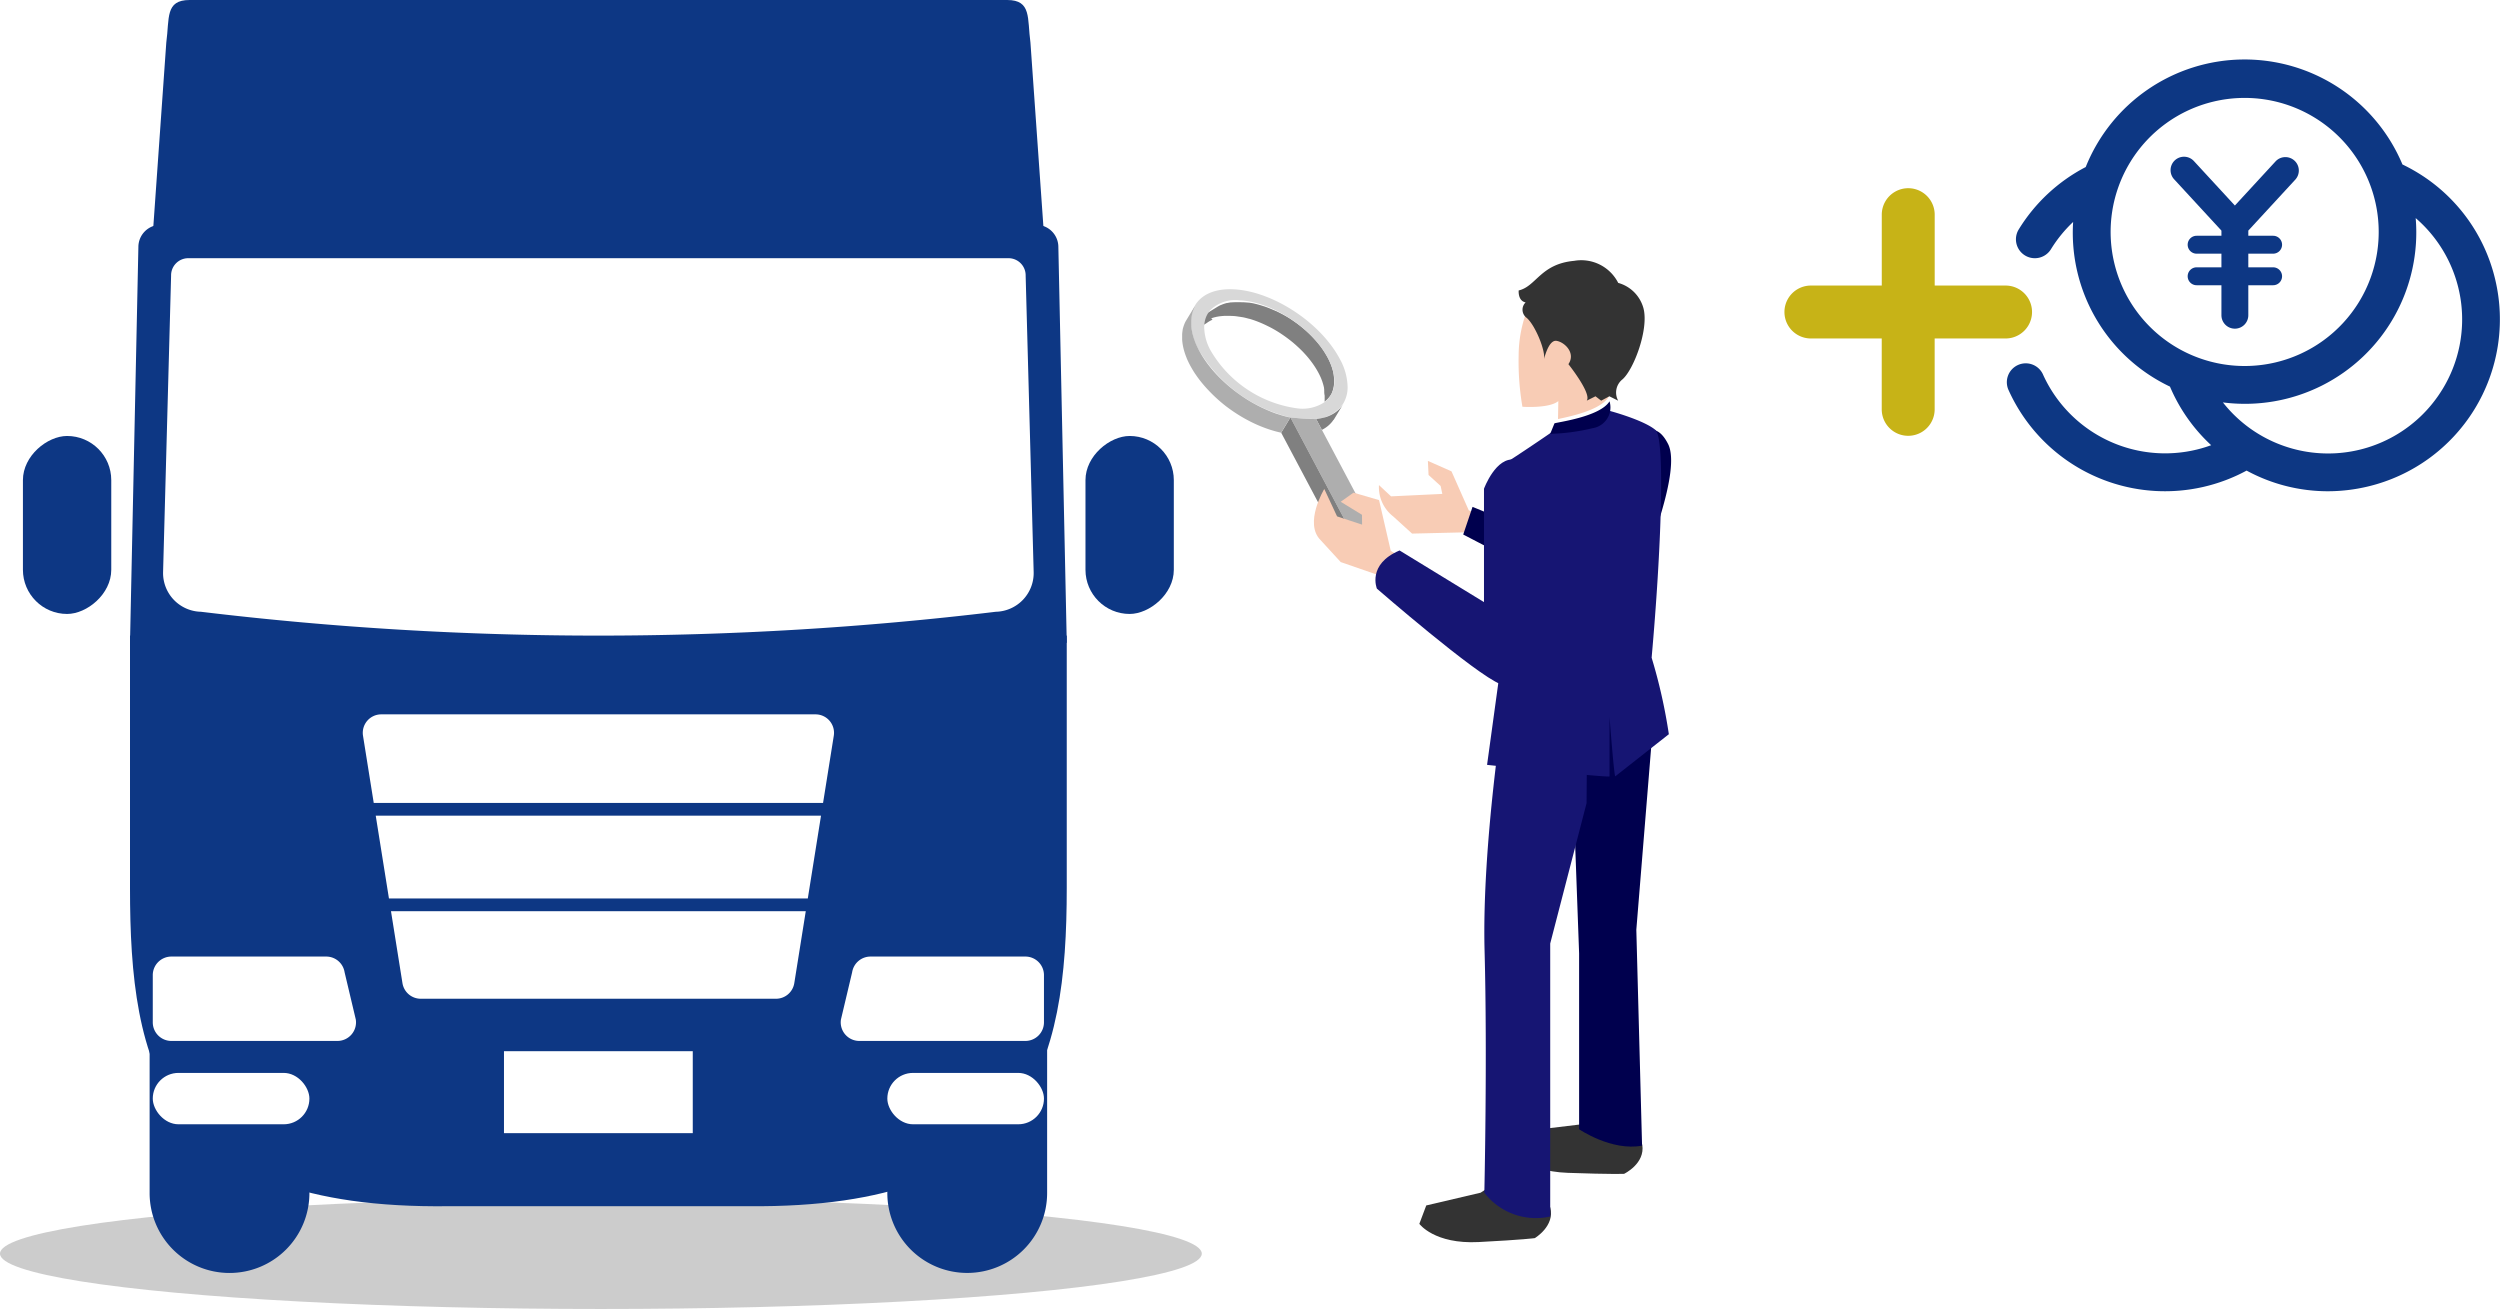
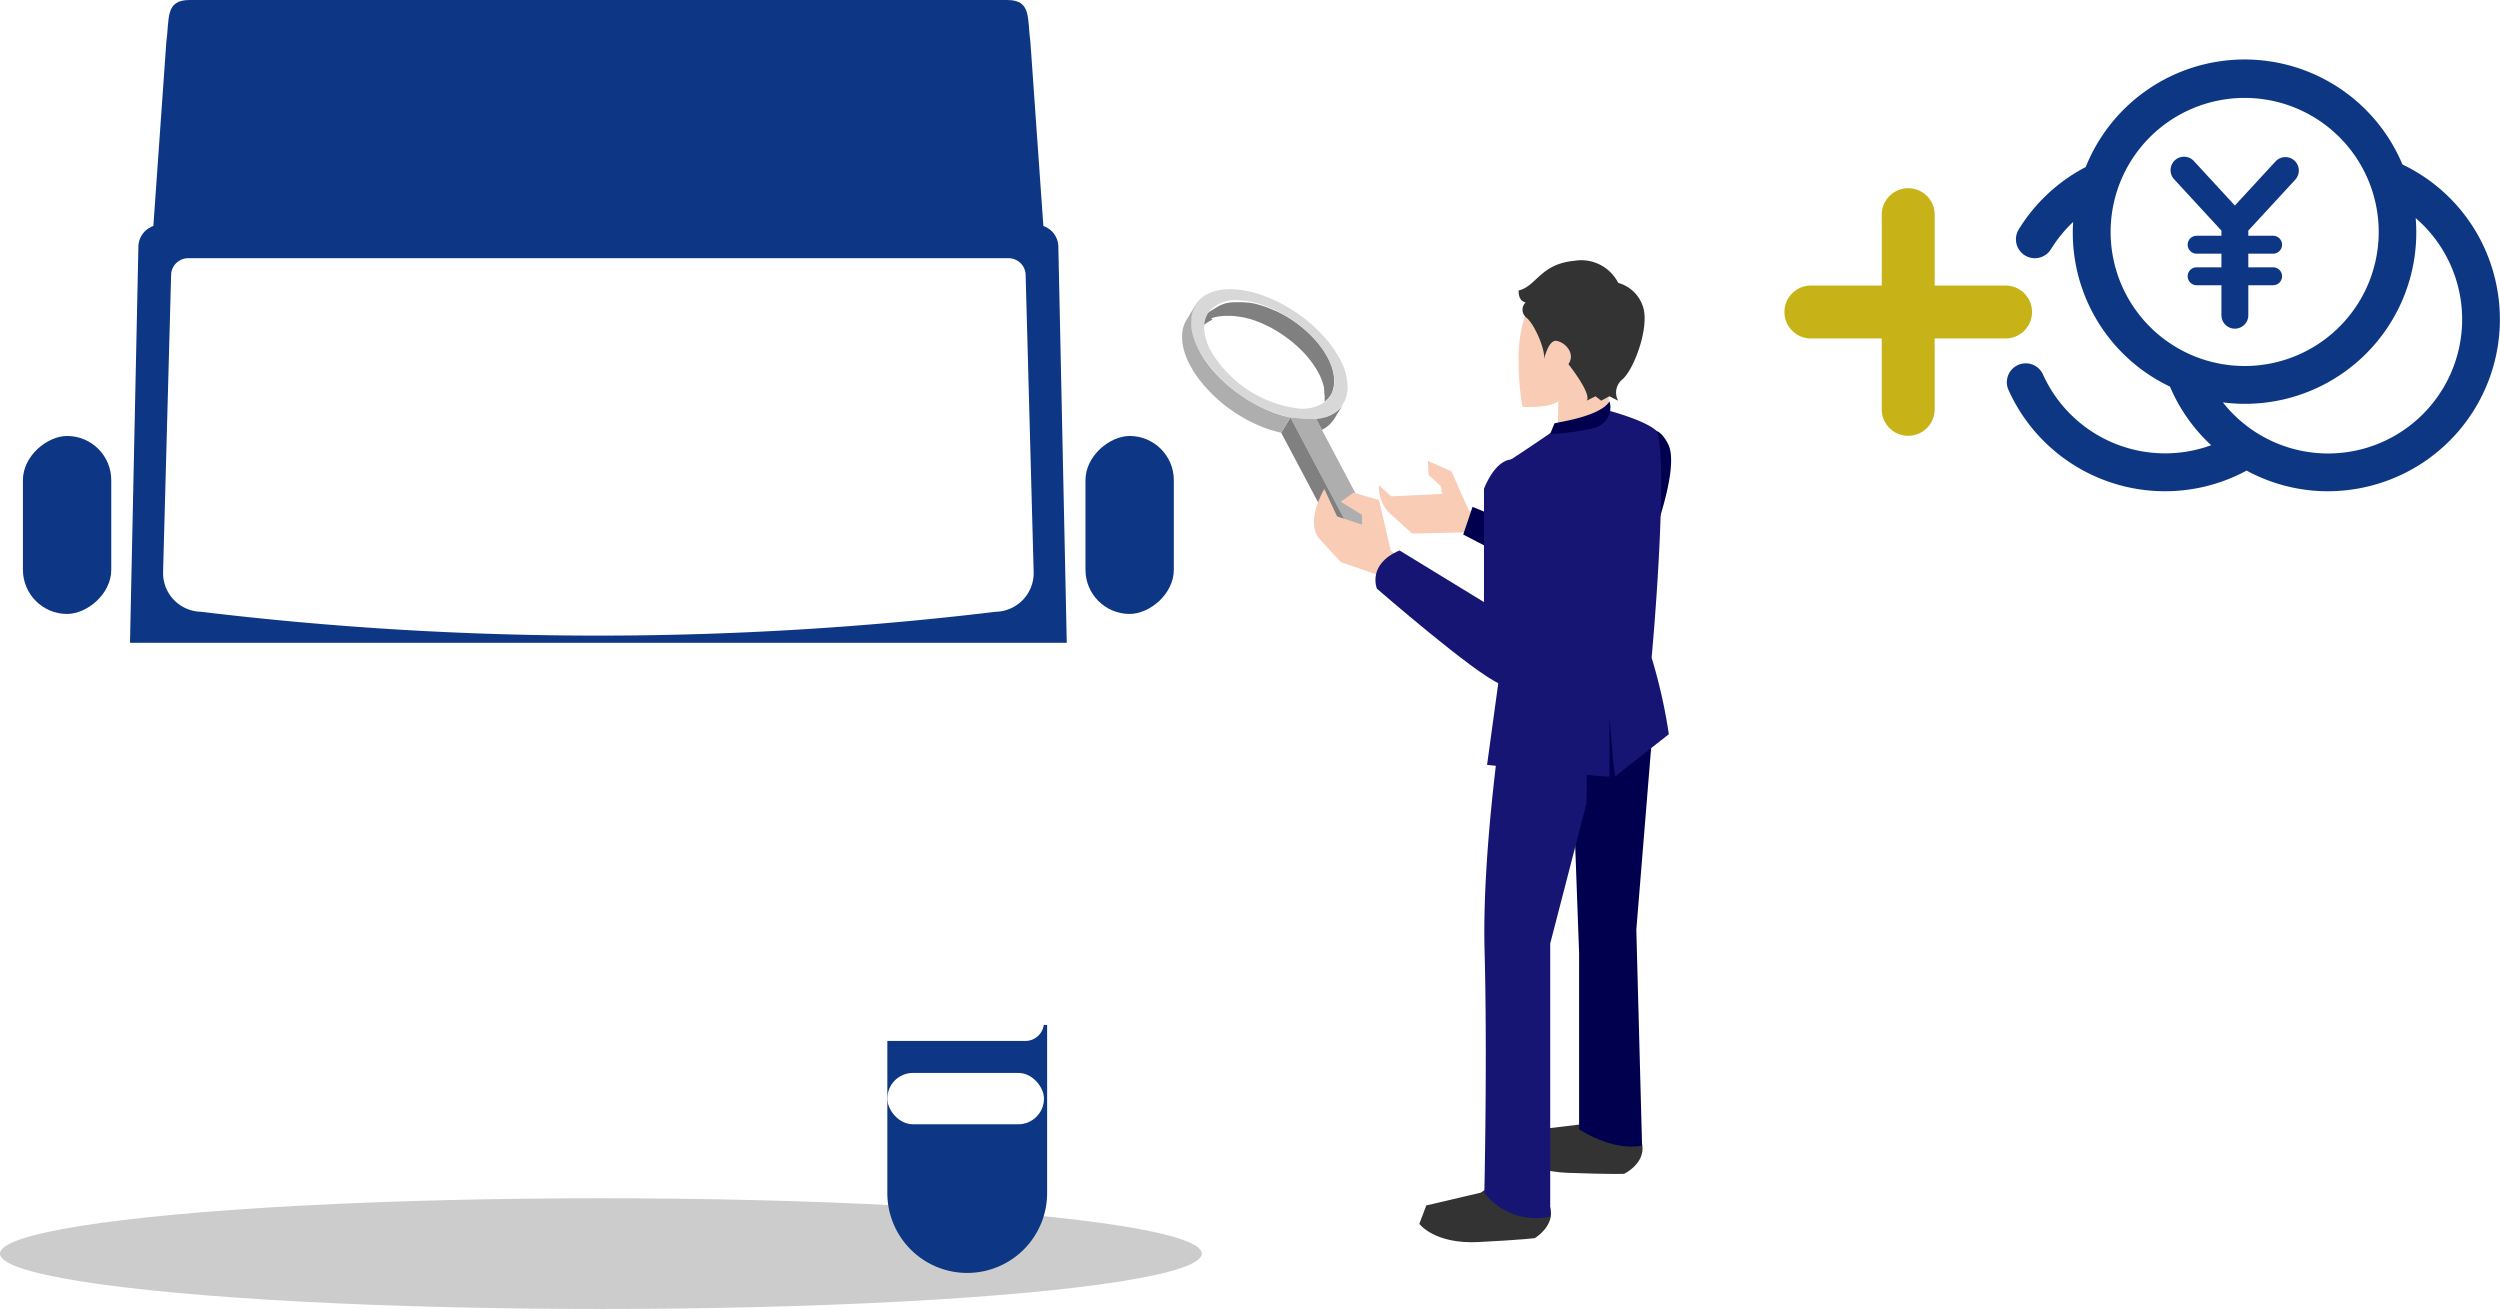
<svg xmlns="http://www.w3.org/2000/svg" width="252.039" height="131.966" viewBox="0 0 252.039 131.966">
  <g id="グループ_10734" data-name="グループ 10734" transform="translate(-154.967 -112.269)">
    <g id="グループ_2309" data-name="グループ 2309" transform="translate(274.109 118.333)">
      <g id="グループ_2256" data-name="グループ 2256" transform="translate(0 20.206)">
        <g id="グループ_2252" data-name="グループ 2252">
          <g id="グループ_2244" data-name="グループ 2244" transform="translate(19.873 17.072)">
            <path id="パス_1888" data-name="パス 1888" d="M667.4,528.42l-.558,3.039L653.664,526.2l-1.741-3.931-2.38-1.052.068,1.421,1.218,1.107.168.8-5.167.246-1.219-1.136a3.738,3.738,0,0,0,1.445,3.168l1.894,1.723,5.432-.129s12.464,6.98,14.371,7.407,3.642-6.647,3.642-6.647Z" transform="translate(-644.605 -518.093)" fill="#f8ccb5" />
            <path id="パス_1889" data-name="パス 1889" d="M683.265,517.571l.941-2.788,12.009,4.926c.01-.1.021-.171.028-.211,1.168-6.467,5.105-16.135,7.678-11.048,1.329,2.628-2.015,11.111-3.71,15.06a12.389,12.389,0,0,1-.9,2.406Z" transform="translate(-674.765 -507.025)" fill="#00004e" />
          </g>
          <path id="パス_1890" data-name="パス 1890" d="M6.839,2.18,1.654,0,0,1.09s0,2.555,3.758,5,4.81,3.006,4.81,3.006,2.367.225,3.082-1.578L11.2,2.4Z" transform="translate(23.309 96.23) rotate(-36)" fill="#333" />
          <path id="パス_1891" data-name="パス 1891" d="M7.343,2.553,1.653,0,0,1.09s0,2.555,3.758,5,4.81,3.006,4.81,3.006,2.367.226,3.082-1.578l-.366-4.592Z" transform="translate(32.564 88.686) rotate(-31)" fill="#333" />
          <path id="パス_1892" data-name="パス 1892" d="M732.477,625.782l.03.831.833,22.881v17.733s3.26,2.235,6.347,1.656l-.579-21.766,1.856-22.791S735.354,618.239,732.477,625.782Z" transform="translate(-693.283 -579.652)" fill="#00004e" />
          <path id="パス_1893" data-name="パス 1893" d="M694.985,619.333s-2.3,14.359-2.014,25.128-.025,24.38-.025,24.38a6.567,6.567,0,0,0,6.642,2.393V643.713l3.665-14.152s.068-9.117.068-11.659S703.76,614.546,694.985,619.333Z" transform="translate(-662.444 -574.861)" fill="#161573" />
          <path id="パス_1894" data-name="パス 1894" d="M710.393,443.661a12.954,12.954,0,0,0-1.715,6.414,26.86,26.86,0,0,0,.381,5.144s2.7.191,3.62-.571l-.046,2.529s2.4,1.6,5.127-1.7V451.98S714.362,442.835,710.393,443.661Z" transform="translate(-674.717 -440.481)" fill="#f8ccb5" />
          <path id="パス_1895" data-name="パス 1895" d="M718.715,431.634a4.175,4.175,0,0,0-4.445-2.223c-3.4.317-3.81,2.572-5.588,2.985,0,0-.1,1.048.7,1.206a1.015,1.015,0,0,0,.064,1.524c.857.667,2,3.4,1.778,4.255,0,0,.445-2.032,1.27-1.905s1.965,1.238,1.2,2.35c0,0,2.383,2.985,1.844,3.683l.889-.444.572.444.825-.444.889.444a1.7,1.7,0,0,1,.444-2.159c1.143-1.016,2.667-5.08,2.1-7.176A3.644,3.644,0,0,0,718.715,431.634Z" transform="translate(-674.717 -429.384)" fill="#333" />
          <path id="パス_1896" data-name="パス 1896" d="M693.911,533.986l1.351-9.839c-.049-7.418-1.508-15.5-1.429-15.778.127-.444-.19-3.429,2.159-4.953s4.478-3,4.478-3a23.973,23.973,0,0,0,4.437-1.158c1.147-.459,1.351-.964,1.351-.964s3.423.913,4.63,1.929c1,.839.579,12.154-.386,22.957a54.1,54.1,0,0,1,1.736,7.716l-5.4,4.244c-.121.025-.579-5.98-.579-5.98v5.98C706.451,535.336,693.911,533.986,693.911,533.986Z" transform="translate(-663.134 -483.145)" fill="#161573" />
          <g id="グループ_2251" data-name="グループ 2251" transform="translate(0 2.887)">
            <path id="パス_1897" data-name="パス 1897" d="M574.135,456.987l.014-.029,0-.007.011-.024,0-.007.012-.026,0-.005.013-.031,0-.009.009-.022.005-.013.007-.018.006-.014.006-.016.006-.015.005-.015h0l.015-.042.009-.026,0-.008.008-.023,0-.007.008-.024,0-.006h0c.016-.053.031-.107.044-.164h0l.006-.023h0c.01-.045.019-.092.028-.142h0c0-.01,0-.02.006-.031l0,0h0l0,0q.013-.08.022-.163l0-.022,0-.024v-.007c.007-.077.011-.156.012-.236h0c0-.047,0-.094,0-.142v-.013h0c0-.053,0-.107-.009-.163h0c0-.02,0-.041,0-.061-.008-.081-.017-.159-.029-.239l0-.014,0-.017h0l-.005-.031v0l-.006-.036h0v-.011l0-.012c0-.024-.009-.048-.014-.072l-.006-.031,0-.023V454.9c-.016-.074-.035-.149-.055-.224h0c0-.009,0-.018-.007-.028l0-.009c0-.014-.009-.028-.013-.043s-.017-.057-.026-.086l-.013-.044,0-.008q-.012-.04-.026-.08v0h0v-.005q-.029-.086-.062-.174v0h0l0-.006,0,0-.031-.08-.038-.1h0v0l0,0-.033-.078-.008-.019-.036-.083h0l0,0-.039-.086-.009-.019-.033-.07,0-.008h0l0-.01h0l0,0-.043-.087-.044-.087,0-.005,0-.006-.022-.041h0l-.046-.085-.014-.025-.036-.064-.005-.009h0l-.005-.01,0,0-.049-.086-.051-.086,0,0,0,0-.005-.009h0l-.068-.111h0l0-.007-.072-.114-.075-.114-.01-.015-.072-.106-.006-.008-.006-.009-.023-.034h0l0-.007-.01-.015h0l-.026-.037-.041-.056-.035-.048-.031-.041h0l0,0h0l-.009-.011,0-.005v0l-.094-.124-.009-.012-.072-.091h0l-.025-.031-.074-.092h0l-.018-.022h0l-.109-.131h0l-.024-.027-.009-.01-.018-.021-.016-.018c-.046-.053-.093-.106-.141-.159h0l-.028-.031q-.1-.114-.211-.226h0l-.017-.019-.006-.006,0,0-.023-.023h0c-.07-.073-.141-.145-.214-.216l0,0,0,0h0l-.022-.022,0,0-.026-.025h0l-.005-.005,0,0-.008-.008-.016-.016h0l-.021-.02h0l-.008-.007-.015-.015-.007-.007-.029-.027-.053-.05,0,0,0,0-.136-.124-.152-.135h0l-.145-.124-.011-.01-.138-.115-.006-.005h0l0,0h0l0,0-.141-.114-.011-.009-.151-.118-.156-.118-.011-.008-.146-.108-.009-.006,0,0-.026-.019h0l-.005,0-.012-.009-.061-.043-.068-.048-.068-.047,0,0h0l-.1-.07-.1-.068-.008-.005h0l-.027-.018-.1-.066q-.1-.067-.207-.132l0,0h0l-.006,0-.089-.055-.037-.022h0l-.133-.079-.008,0-.131-.076,0,0,0,0,0,0h0l-.129-.072-.017-.009-.128-.07h0l0,0-.005,0-.005,0-.13-.069-.014-.007-.128-.066-.006,0h0l0,0c-.095-.048-.186-.092-.276-.135l-.006,0-.006,0-.007,0-.174-.081h0l0,0-.011,0-.07-.031-.026-.011-.061-.027-.015-.006h0l-.015-.006-.06-.026-.028-.012-.064-.027-.024-.01-.083-.034-.093-.037-.022-.008-.064-.025-.033-.013-.055-.021-.034-.013-.055-.02-.033-.012-.06-.021-.027-.01-.075-.026-.013,0-.088-.029-.022-.007-.065-.021-.031-.01-.056-.017-.053-.017h0l-.148-.044h0c-.057-.016-.114-.03-.171-.046l-.119-.032-.189-.045c-.059-.014-.119-.028-.178-.041h-.005l-.058-.012-.018,0h0l-.06-.012-.046-.009-.009,0-.009,0h0l-.088-.016h0l-.009,0-.009,0-.013,0-.06-.01-.031,0-.052-.008h-.013l-.021,0-.05-.007-.034,0-.048-.006-.035,0-.049-.006-.033,0-.052-.005-.029,0-.057-.005-.025,0-.063-.005-.022,0-.032,0h0l-.044,0-.059,0h0l-.118-.005h-.3l-.083,0h-.12l-.043,0-.083.005-.042,0-.052,0-.082.008-.041,0h-.009l-.055.007-.036,0-.021,0-.023,0-.059.01-.064.011-.044.008-.055.011-.057.012-.021,0-.039.009-.018,0-.018,0-.029.007h0l-.04.011-.08.022-.029.008h0l-.027.009-.077.025-.035.011h0l-.051.018,0,0-.04.015-.022.009-.032.013,0,0-.027.01-.065.028-.022.009-.008,0-.013.006-.01,0-.062.029-.021.01-.012.006-.012.006,0,0-.038.019-.043.023-.022.012-.011.006-.084.049-.011.007-.005,0-.945.584h0l-.032.02-.029.019,0,0h0l-.024.016-.013.009-.035.024-.073.054-.066.052-.069.058-.068.061-.061.059-.059.061-.059.067,0,0,0,0-.021.024v0l-.017.02-.016.02,0,.005-.009.012,0,0h0l0,0-.014.018-.025.033-.026.036-.009.012,0,.006-.007.01-.028.043-.007.01h0v0l0,0c-.011.017-.021.035-.032.053l-.029.049c-.01.018-.02.037-.029.055l-.028.051c-.009.019-.018.039-.027.058s-.017.034-.024.052-.018.043-.027.064l-.02.049c-.009.022-.016.045-.024.068s-.012.032-.017.048-.015.048-.022.072-.01.031-.014.047-.012.048-.018.071-.009.033-.013.051q-.014.061-.026.125l.945-.584.053-.039.011-.008c.037-.026.075-.052.114-.077l.013-.008.054-.033.066-.038.012-.007.053-.029.075-.038.066-.032.014-.006.067-.03L562,449.4l.015-.006.066-.025.075-.027.014,0,.063-.021.085-.026.013,0,.064-.018.016,0,.076-.02.077-.018.018,0,.074-.016.085-.016.018,0,.069-.012.015,0,.082-.012.018,0,.069-.009.02,0,.085-.009.087-.008.022,0,.086-.006.091,0h.023l.075,0h.226l.092,0h.016l.08,0h.027l.1.005.044,0,.025,0,.1.008.031,0,.057.005.037,0,.064.007.043.005.067.008.039.005.052.007.04.006.058.009.032.005.088.014.027,0,.068.012.014,0,.042.008.062.012.015,0,.031.006.028.006.019,0,.047.01.025.005.02,0,.03.007.081.018.022.005.1.024.1.025.023.006.087.023.112.031.009,0,.008,0,.03.009.023.007.011,0,.013,0,.072.022.035.011.055.017.039.013.051.016.04.013.079.026.035.012.061.021.037.013.055.02.036.013.059.022.031.011.087.033.157.062.168.069.013.005.143.061.033.015.107.048.076.035.053.025.064.029h0l.048.024.1.048.045.022.135.068.009,0,.01.005.027.014.123.064.018.009.118.063.018.01.122.067.122.069.016.009.117.068.018.011.117.07.013.008.112.069.012.007.114.072.012.007.014.009.012.008.009.006.033.021.014.009.1.068.015.01h0l.045.031.015.01.064.043.015.01.19.132.027.019.049.035.037.027.042.031.05.037.033.024.077.058.027.021.057.043.015.011.021.016.03.023.018.014.023.018.029.022.016.013.014.011.011.009.029.023.015.012.016.013.011.009.025.02.014.011.023.018.01.008.022.018.013.01.025.02.01.008.022.018.011.009.026.022.008.007.022.018.01.009.028.024.009.008.018.016.01.009.03.026.009.008.018.015.009.007.031.027.009.008.017.015.009.008.029.026.01.009.018.016.008.007.029.026.011.01.017.015.008.007.028.026.012.011.017.016.009.008.025.023.013.012.021.019.009.008.021.02.013.012.023.022.01.009.016.015.015.014.024.022.013.013.01.009.015.014.028.027.016.015.009.009.114.112.024.024.1.1.02.02.027.029.052.055.041.044.059.064.045.049.045.05.05.056.051.057.041.047.04.047.064.076.027.032.082.1.015.019q.078.1.153.193a9.171,9.171,0,0,1,.591.861q.091.153.175.307l.038.071.018.035.007.013.009.016.008.016.01.02.006.012.012.023.042.085.006.013.032.066.009.02.028.06.009.02.028.062.007.017q.035.079.066.157l0,.012.026.064.008.02.022.058.008.02.023.062,0,.014c.018.051.036.1.052.154l0,.01.02.064.006.018.017.058.005.017.017.062,0,.012q.02.075.038.149l.006.027.008.036,0,.019,0,.015,0,.012,0,.012.008.039.007.037,0,.025,0,.014,0,.013,0,.022,0,.011,0,.015,0,.015c0,.013,0,.015,0,.018s0,.028.006.041h0a1.834,1.834,0,0,0,.04.476h0c0,.01,0,.02,0,.03v.018c0,.024,0,.047,0,.07s0,.015,0,.022,0,.024,0,.036,0,.014,0,.022,0,.024,0,.035v.022c0,.012,0,.023,0,.035v.019c0,.012,0,.025,0,.037l0,.018c0,.013,0,.025,0,.037l0,.019,0,.036,0,.019-.005.036,0,.018c0,.012,0,.024-.005.036v.005l0,.026v.017A2.391,2.391,0,0,0,574.135,456.987Z" transform="translate(-559.03 -446.462)" fill="gray" />
            <g id="グループ_2245" data-name="グループ 2245" transform="translate(0.914)">
              <path id="パス_1898" data-name="パス 1898" d="M569.393,455.532c-.527-.042-.952-.086-1-.09a14.755,14.755,0,0,1-9.218-6.8,6.067,6.067,0,0,1-.8-2.884c.031-2.072,1.657-3.4,4.432-3.225,3.916.243,8.66,3.38,10.575,6.992a6.065,6.065,0,0,1,.8,2.885,3.208,3.208,0,0,1-.446,1.642A3.583,3.583,0,0,1,571,455.6C570.548,455.612,569.92,455.573,569.393,455.532Zm2.475-1.656a2.636,2.636,0,0,0,.809-1.086c.008-.022.016-.045.046-.135a2.923,2.923,0,0,0,.111-.576c.007-.077.011-.156.012-.236a3.811,3.811,0,0,0-.049-.649c-.009-.055-.019-.111-.043-.228a5.909,5.909,0,0,0-.553-1.478l-.022-.041q-.1-.19-.214-.377c-.1-.163-.2-.325-.32-.494l-.065-.093-.04-.056-.035-.047-.042-.057a11.024,11.024,0,0,0-1.124-1.277l-.069-.067-.069-.066-.029-.027-.053-.05a13.033,13.033,0,0,0-1.23-1.011l-.044-.032-.061-.043-.068-.048-.068-.047c-.184-.128-.372-.251-.565-.37L568,445.23l-.037-.022a12.839,12.839,0,0,0-1.151-.619,11.3,11.3,0,0,0-1.524-.593q-.405-.123-.809-.208l-.058-.012-.139-.026-.107-.019c-.232-.039-.462-.068-.729-.088l-.044,0-.058,0a3.584,3.584,0,0,0-3.031,1.013l-.046.055c-.015.018-.029.036-.106.142l-.039.06a2.5,2.5,0,0,0-.353.916,3.046,3.046,0,0,0-.047.5,5.039,5.039,0,0,0,.667,2.4,11.975,11.975,0,0,0,8.782,5.807,4.008,4.008,0,0,0,2.7-.646" transform="translate(-558.377 -442.516)" fill="#d8d8d8" />
            </g>
            <g id="グループ_2246" data-name="グループ 2246" transform="translate(13.543 11.527)">
              <path id="パス_1899" data-name="パス 1899" d="M617.563,496.585l-.037.054-.022.031-.035.048-.025.032-.036.045-.027.033-.037.043-.028.031-.039.042-.029.03-.042.042-.028.028-.047.044-.026.024-.066.058-.009.008-.078.064-.027.02-.054.041-.032.023-.051.036-.035.024-.051.034-.037.023-.053.032-.038.022-.055.031-.038.021-.058.031-.027.014-.582-1.1.039,0,.015,0,.026,0,.046-.006c.118-.017.232-.037.347-.061l.108-.024.01,0,.1-.025.011,0,.1-.026.012,0,.093-.028.013,0,.09-.03.014,0,.087-.031.014-.005.084-.033.015-.006.081-.034.015-.007.079-.035.015-.007.078-.038.013-.006.076-.04.013-.007.074-.041.012-.007.073-.043.012-.007.071-.045.011-.007.069-.047.011-.007.067-.049.01-.008.066-.05.01-.008.065-.053.008-.007.064-.056.007-.006.068-.064.066-.066.064-.068a2.826,2.826,0,0,0,.282-.364l.012-.019.038-.06-.931,1.537q-.025.042-.052.083Z" transform="translate(-615.816 -494.938)" fill="gray" />
            </g>
            <g id="グループ_2250" data-name="グループ 2250" transform="translate(10.021 12.93)">
              <g id="グループ_2247" data-name="グループ 2247" transform="translate(0.931 0)">
                <path id="パス_1900" data-name="パス 1900" d="M604.033,501.321c.042,0,.468.049.995.091l.24.018c.469.034.981.06,1.362.053l.583,1.1,5.235,9.875-2.6-.161Z" transform="translate(-604.033 -501.321)" fill="#aeaeae" />
              </g>
              <g id="グループ_2248" data-name="グループ 2248" transform="translate(5.818 10.974)">
                <path id="パス_1901" data-name="パス 1901" d="M626.26,552.768l.931-1.537,2.6.161-.931,1.537Z" transform="translate(-626.26 -551.231)" fill="#00004e" />
              </g>
              <g id="グループ_2249" data-name="グループ 2249">
                <path id="パス_1902" data-name="パス 1902" d="M599.8,502.857l.931-1.537,5.818,10.974-.931,1.537Z" transform="translate(-599.8 -501.32)" fill="gray" />
              </g>
            </g>
            <path id="パス_1903" data-name="パス 1903" d="M565.175,461.144l-.044-.009-.018,0-.026-.006-.015,0-.032-.008h-.007l-.013,0-.065-.015-.1-.023-.069-.017-.093-.024-.069-.018-.091-.025-.072-.02-.031-.009-.079-.023-.038-.011-.148-.045-.044-.014-.112-.036-.049-.016-.03-.01-.009,0-.046-.015-.018-.006-.047-.016-.034-.012-.013,0-.065-.024-.076-.027-.1-.038-.061-.023-.118-.045-.048-.019-.138-.056-.027-.011-.164-.068c-.17-.072-.337-.147-.5-.225l-.015-.007-.022-.01-.009,0-.048-.023-.017-.008-.044-.021-.012-.005-.015-.008-.042-.02-.06-.03-.036-.018-.052-.026-.107-.054-.045-.023-.145-.076-.037-.02-.077-.041-.037-.02-.049-.027-.037-.02-.075-.042-.038-.021-.009,0-.122-.07-.014-.008-.037-.022-.071-.041-.031-.018-.111-.066-.062-.037-.12-.074-.052-.032-.155-.1-.015-.009-.168-.11-.148-.1-.044-.03-.1-.07-.058-.04-.089-.063-.058-.042-.037-.026-.039-.028-.035-.025-.057-.042-.1-.072-.048-.036-.1-.075-.046-.035-.1-.079-.041-.032-.107-.086-.035-.028-.122-.1-.017-.014q-.217-.18-.427-.367l-.135-.122-.015-.014-.119-.11-.019-.018-.116-.111-.016-.015-.124-.121c-.092-.091-.179-.178-.263-.266q-.388-.4-.733-.828l-.111-.139-.108-.139-.008-.011-.1-.13-.01-.014-.094-.129-.011-.015-.09-.128-.012-.017-.087-.128-.011-.017-.087-.132-.008-.012-.091-.142c-.033-.053-.064-.1-.094-.154l-.014-.024-.017-.028-.024-.042-.054-.093-.036-.063-.052-.093-.02-.036-.009-.017-.026-.047-.021-.04-.011-.022-.006-.013-.06-.119-.009-.018-.054-.11-.058-.123-.007-.015-.049-.109c-.02-.046-.037-.085-.053-.124l-.005-.012c-.016-.037-.031-.074-.046-.112l-.047-.121,0-.01-.04-.11c-.016-.044-.029-.082-.042-.121s-.027-.081-.038-.117-.025-.082-.036-.12-.022-.078-.032-.114-.022-.082-.031-.119-.018-.074-.026-.109l0-.01c-.008-.041-.06-.3-.065-.336l0-.011q-.008-.05-.015-.1l0-.011c0-.035-.009-.069-.013-.1l0-.017c0-.031-.007-.063-.01-.094v-.011c0-.033-.005-.066-.008-.1v-.022c0-.032,0-.063,0-.095s0-.069,0-.1v-.022q0-.048,0-.095c0-.05,0-.095,0-.139v-.009c0-.043.005-.086.009-.128v-.009c0-.042.008-.084.013-.125v-.009c.005-.041.023-.15.029-.19l.005-.027.009-.043.005-.027.01-.044.006-.025.012-.049,0-.019c.006-.022.012-.044.018-.066l.005-.019.014-.048.007-.023.014-.043.008-.025.014-.04.009-.026.016-.041.008-.022.021-.052,0-.011.027-.062.008-.017.02-.044.011-.022.019-.039L555.5,450l.02-.037.012-.023.022-.04.01-.018.034-.058-.932,1.537-.03.05-.03.053-.029.054-.028.054-.025.053,0,.009-.012.027-.018.04-.008.019-.024.058,0,.01q-.029.072-.054.147l-.026.079c-.016.053-.031.105-.045.158-.007.026-.012.051-.018.076l0,.01c-.005.024-.011.048-.016.072l0,.008v.008l0,.025c0,.024-.009.049-.013.074v.009h0c0,.022-.006.039-.009.057l0,.016c0,.019-.005.037-.008.056l0,.012c-.005.046-.01.093-.014.139,0,.021,0,.041,0,.062s0,.047,0,.067v.008q0,.029,0,.059c0,.018,0,.036,0,.054v.025c0,.018,0,.035,0,.053v.024c0,.016,0,.033,0,.049s0,.017,0,.026,0,.021,0,.032,0,.05,0,.075c0,.061.007.118.012.176,0,.032.006.06.009.088.013.12.031.24.053.361a5.834,5.834,0,0,0,.177.7c.016.05.031.1.048.145.034.1.07.2.108.294l.035.087,0,.012.031.074.036.083.031.071.023.051.018.038.029.062.013.027.044.091.015.03.03.06.02.039.027.053.035.067q.044.083.09.165c.031.055.058.1.087.152l.075.127c.034.057.068.112.1.166l.03.047.075.117.039.059.07.1.041.061.075.108.051.073.084.115.087.117.029.039q.124.162.254.322l.007.008.126.151.015.018.124.144.011.013q.21.239.434.472A15.286,15.286,0,0,0,558.664,460l.165.124.02.015.148.108.024.018.151.108.018.013.167.116.18.121.085.056.047.031.084.054.057.037.081.051.124.077.069.042.074.045.073.044.076.044.068.04.129.074.072.04.073.04.077.042.067.036q.151.081.3.159l.037.019.108.054.012.006q.121.06.242.117.242.115.485.219l.017.007.1.041.048.02.094.038.05.02.167.065.053.02.091.034.055.02.093.034.034.012.194.067.036.012.1.034.036.012c.1.031.243.075.356.108h0l.06.017h0l.068.019.073.02.064.017.1.025.062.016.1.025.053.012.157.035Z" transform="translate(-554.222 -448.214)" fill="#aeaeae" />
          </g>
          <path id="パス_1904" data-name="パス 1904" d="M634.31,547.607l-11.756-7.256-1.181-5.12-2.574-.752-1.29.921,2.144,1.312.01.991-2.522-.83-1.29-2.763s-2.085,3.456-.368,5.158l2.026,2.211,4.146,1.437s10.448,9.121,12.7,10.111S634.31,547.607,634.31,547.607Z" transform="translate(-601.485 -511.083)" fill="#f8ccb5" />
          <path id="パス_1905" data-name="パス 1905" d="M645.446,529.746l8.51,5.207V523.523s1.207-3.3,3.175-2.921,3.048,1.842,3.048,5.334-.889,15.5-.889,15.5-1.207,2.731-3.683,1.778-12.447-9.618-12.447-9.618S642.143,531.143,645.446,529.746Z" transform="translate(-623.489 -500.521)" fill="#161573" />
-           <path id="パス_1906" data-name="パス 1906" d="M724.46,494.16c.151-.1,4.311-.7,5.278-2.286a2.1,2.1,0,0,1-1.626,2.771,19.1,19.1,0,0,1-4.08.57Z" transform="translate(-686.695 -478.133)" fill="#fff" />
          <path id="パス_1907" data-name="パス 1907" d="M723.582,496.135c.151-.1,4.586-.642,5.552-2.225a2.119,2.119,0,0,1-1.708,2.709,20.105,20.105,0,0,1-4.273.57Z" transform="translate(-686.01 -479.722)" fill="#00004e" />
        </g>
      </g>
      <g id="グループ_2264" data-name="グループ 2264" transform="translate(60.758)">
        <path id="パス_1961" data-name="パス 1961" d="M320.1,104.143a17.213,17.213,0,0,0-7.783-10.736,17.623,17.623,0,0,0-1.567-.853,17.254,17.254,0,0,0-31.931.26,17.277,17.277,0,0,0-6.753,6.289,1.906,1.906,0,1,0,3.249,1.994,13.527,13.527,0,0,1,2.235-2.746,17.172,17.172,0,0,0,9.763,16.6,17.163,17.163,0,0,0,4.154,5.906,13.51,13.51,0,0,1-16.938-7.09,1.906,1.906,0,1,0-3.47,1.575,17.294,17.294,0,0,0,23.98,8.075,17.171,17.171,0,0,0,8.179,2.083,17.434,17.434,0,0,0,4.06-.482A17.325,17.325,0,0,0,320.1,104.143ZM283.327,92.287a13.514,13.514,0,1,1,4.443,18.588A13.518,13.518,0,0,1,283.327,92.287Zm31.441,22.956a13.5,13.5,0,0,1-22.119,1.3,17.275,17.275,0,0,0,19.436-18.582,13.486,13.486,0,0,1,2.683,17.285Z" transform="translate(-248.446 -82.038)" fill="#0d3783" />
        <path id="パス_1962" data-name="パス 1962" d="M449.569,186.183v.52h-2.5a.9.9,0,1,0,0,1.806h2.5v1.375h-2.5a.9.9,0,1,0,0,1.806h2.5v3.024a1.355,1.355,0,0,0,2.71,0V191.69h2.5a.9.9,0,1,0,0-1.806h-2.5v-1.375h2.5a.9.9,0,1,0,0-1.806h-2.5v-.52l4.758-5.163a1.355,1.355,0,0,0-1.992-1.836l-4.121,4.471-4.12-4.471a1.355,1.355,0,1,0-1.993,1.836Z" transform="translate(-405.514 -168.998)" fill="#0d3784" />
        <path id="パス_1963" data-name="パス 1963" d="M100.285,225.274a2.668,2.668,0,0,0,0-5.336H93.14v-7.145a2.668,2.668,0,0,0-5.336,0v7.145H80.66a2.668,2.668,0,0,0,0,5.336H87.8v7.144a2.668,2.668,0,1,0,5.336,0v-7.144Z" transform="translate(-77.992 -197.214)" fill="#c7b317" />
      </g>
    </g>
    <g id="グループ_10264" data-name="グループ 10264" transform="translate(-761 -5104.501)">
      <g id="グループ_2261" data-name="グループ 2261" transform="translate(921.026 5264.951)">
        <ellipse id="楕円形_251" data-name="楕円形 251" cx="60.58" cy="5.581" rx="60.58" ry="5.581" transform="translate(-5.06 72.623)" fill="#ccc" />
      </g>
      <g id="グループ_10263" data-name="グループ 10263" transform="translate(867.109 5102.792)">
        <rect id="長方形_20149" data-name="長方形 20149" width="17.943" height="8.906" rx="4.453" transform="translate(60.075 157.931) rotate(90)" fill="#0d3784" />
        <path id="パス_33343" data-name="パス 33343" d="M177.5,223.082H83.059l.845-39.9a2.237,2.237,0,0,1,2.237-2.237h88.274a2.237,2.237,0,0,1,2.237,2.237Z" transform="translate(-21.095 -44.301)" fill="#0d3784" />
-         <path id="パス_36744" data-name="パス 36744" d="M0,0H94.439V25.442c0,17.719-3.44,32.331-32.083,32.083H32.083C3.048,57.872,0,43.16,0,25.442Z" transform="translate(61.964 178.058)" fill="#0d3784" />
-         <path id="長方形_20151" data-name="長方形 20151" d="M0,0H16.11a0,0,0,0,1,0,0V16.942A8.055,8.055,0,0,1,8.055,25h0A8.055,8.055,0,0,1,0,16.942V0A0,0,0,0,1,0,0Z" transform="translate(63.942 217.313)" fill="#0d3784" />
        <path id="長方形_20152" data-name="長方形 20152" d="M8.055,0h0A8.055,8.055,0,0,1,16.11,8.055V25a0,0,0,0,1,0,0H0a0,0,0,0,1,0,0V8.055A8.055,8.055,0,0,1,8.055,0Z" transform="translate(154.425 242.309) rotate(180)" fill="#0d3784" />
        <rect id="長方形_20153" data-name="長方形 20153" width="19.032" height="8.263" transform="translate(99.667 219.955)" fill="#fff" />
        <path id="パス_33344" data-name="パス 33344" d="M202.609,385.374l-1.158,7.257a1.867,1.867,0,0,1-1.844,1.569H163.794a1.868,1.868,0,0,1-1.844-1.569l-1.158-7.257Z" transform="translate(-72.517 -179.533)" fill="#fff" />
        <path id="パス_33345" data-name="パス 33345" d="M156.248,356.912h44.893l-1.333,8.351H157.581Z" transform="translate(-69.511 -160.705)" fill="#fff" />
        <path id="パス_33346" data-name="パス 33346" d="M199.867,328.905l-1.081,6.77h-45.3l-1.081-6.77a1.862,1.862,0,0,1,1.84-2.156h43.781A1.862,1.862,0,0,1,199.867,328.905Z" transform="translate(-66.95 -140.752)" fill="#fff" />
-         <path id="パス_33347" data-name="パス 33347" d="M91.719,407.391h16.74a1.875,1.875,0,0,0,1.853-2.161l-1.128-4.757a1.875,1.875,0,0,0-1.853-1.589H91.719a1.875,1.875,0,0,0-1.875,1.875v4.757A1.875,1.875,0,0,0,91.719,407.391Z" transform="translate(-25.584 -188.47)" fill="#fff" />
        <rect id="長方形_20154" data-name="長方形 20154" width="15.791" height="5.179" rx="2.589" transform="translate(64.26 222.144)" fill="#fff" />
        <path id="パス_33348" data-name="パス 33348" d="M313.361,407.391h-16.74a1.875,1.875,0,0,1-1.853-2.161l1.128-4.757a1.875,1.875,0,0,1,1.853-1.589h15.612a1.874,1.874,0,0,1,1.875,1.875v4.757A1.874,1.874,0,0,1,313.361,407.391Z" transform="translate(-161.13 -188.47)" fill="#fff" />
        <rect id="長方形_20155" data-name="長方形 20155" width="15.791" height="5.179" rx="2.589" transform="translate(154.106 227.323) rotate(180)" fill="#fff" />
        <path id="パス_33349" data-name="パス 33349" d="M178.182,190.884H95.41a1.73,1.73,0,0,0-1.69,1.768l-.808,29.885a3.907,3.907,0,0,0,3.817,3.992,335.2,335.2,0,0,0,80.135,0,3.907,3.907,0,0,0,3.817-3.992l-.808-29.885A1.73,1.73,0,0,0,178.182,190.884Z" transform="translate(-27.613 -50.875)" fill="#fff" />
        <rect id="長方形_20156" data-name="長方形 20156" width="17.943" height="8.906" rx="4.453" transform="translate(167.197 157.931) rotate(90)" fill="#0d3784" />
-         <path id="パス_33350" data-name="パス 33350" d="M179.689,137.606H89.844l1.362-19.328c.335-2.463-.133-4.3,2.353-4.3h82.416c2.486,0,2.017,1.837,2.352,4.3Z" transform="translate(-25.584 0)" fill="#0d3784" />
+         <path id="パス_33350" data-name="パス 33350" d="M179.689,137.606H89.844l1.362-19.328c.335-2.463-.133-4.3,2.353-4.3h82.416c2.486,0,2.017,1.837,2.352,4.3" transform="translate(-25.584 0)" fill="#0d3784" />
      </g>
    </g>
  </g>
</svg>